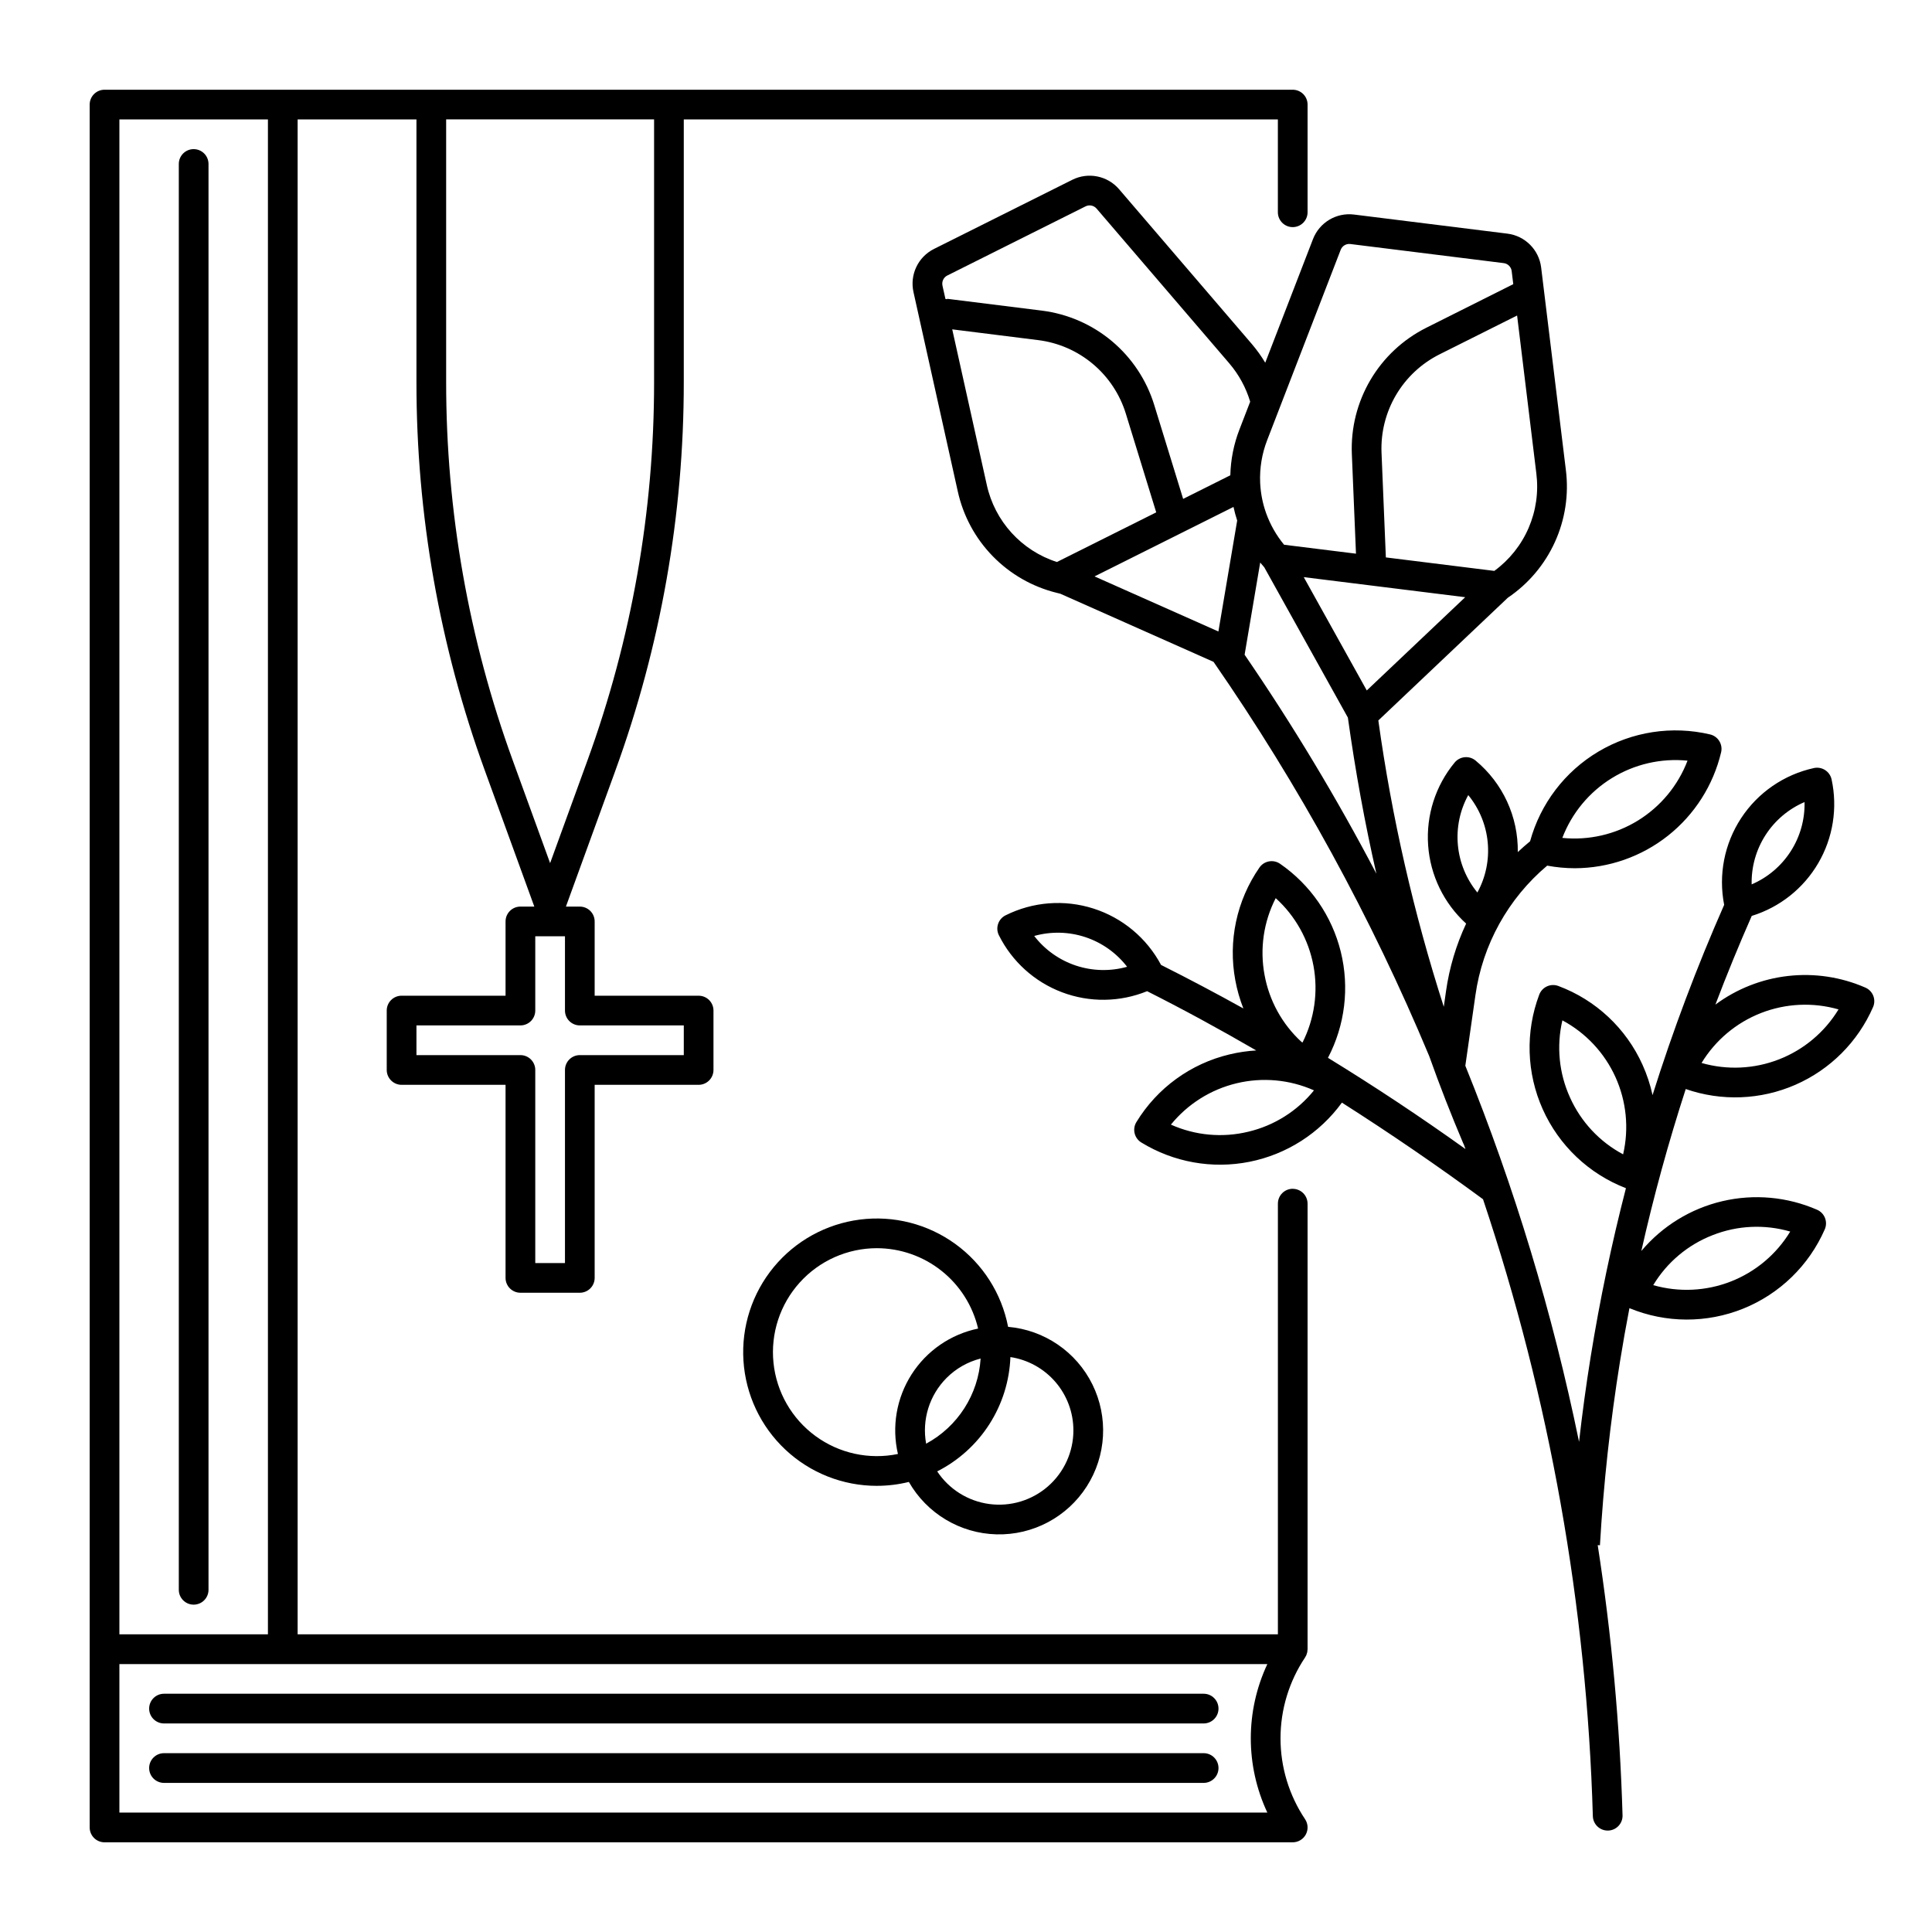
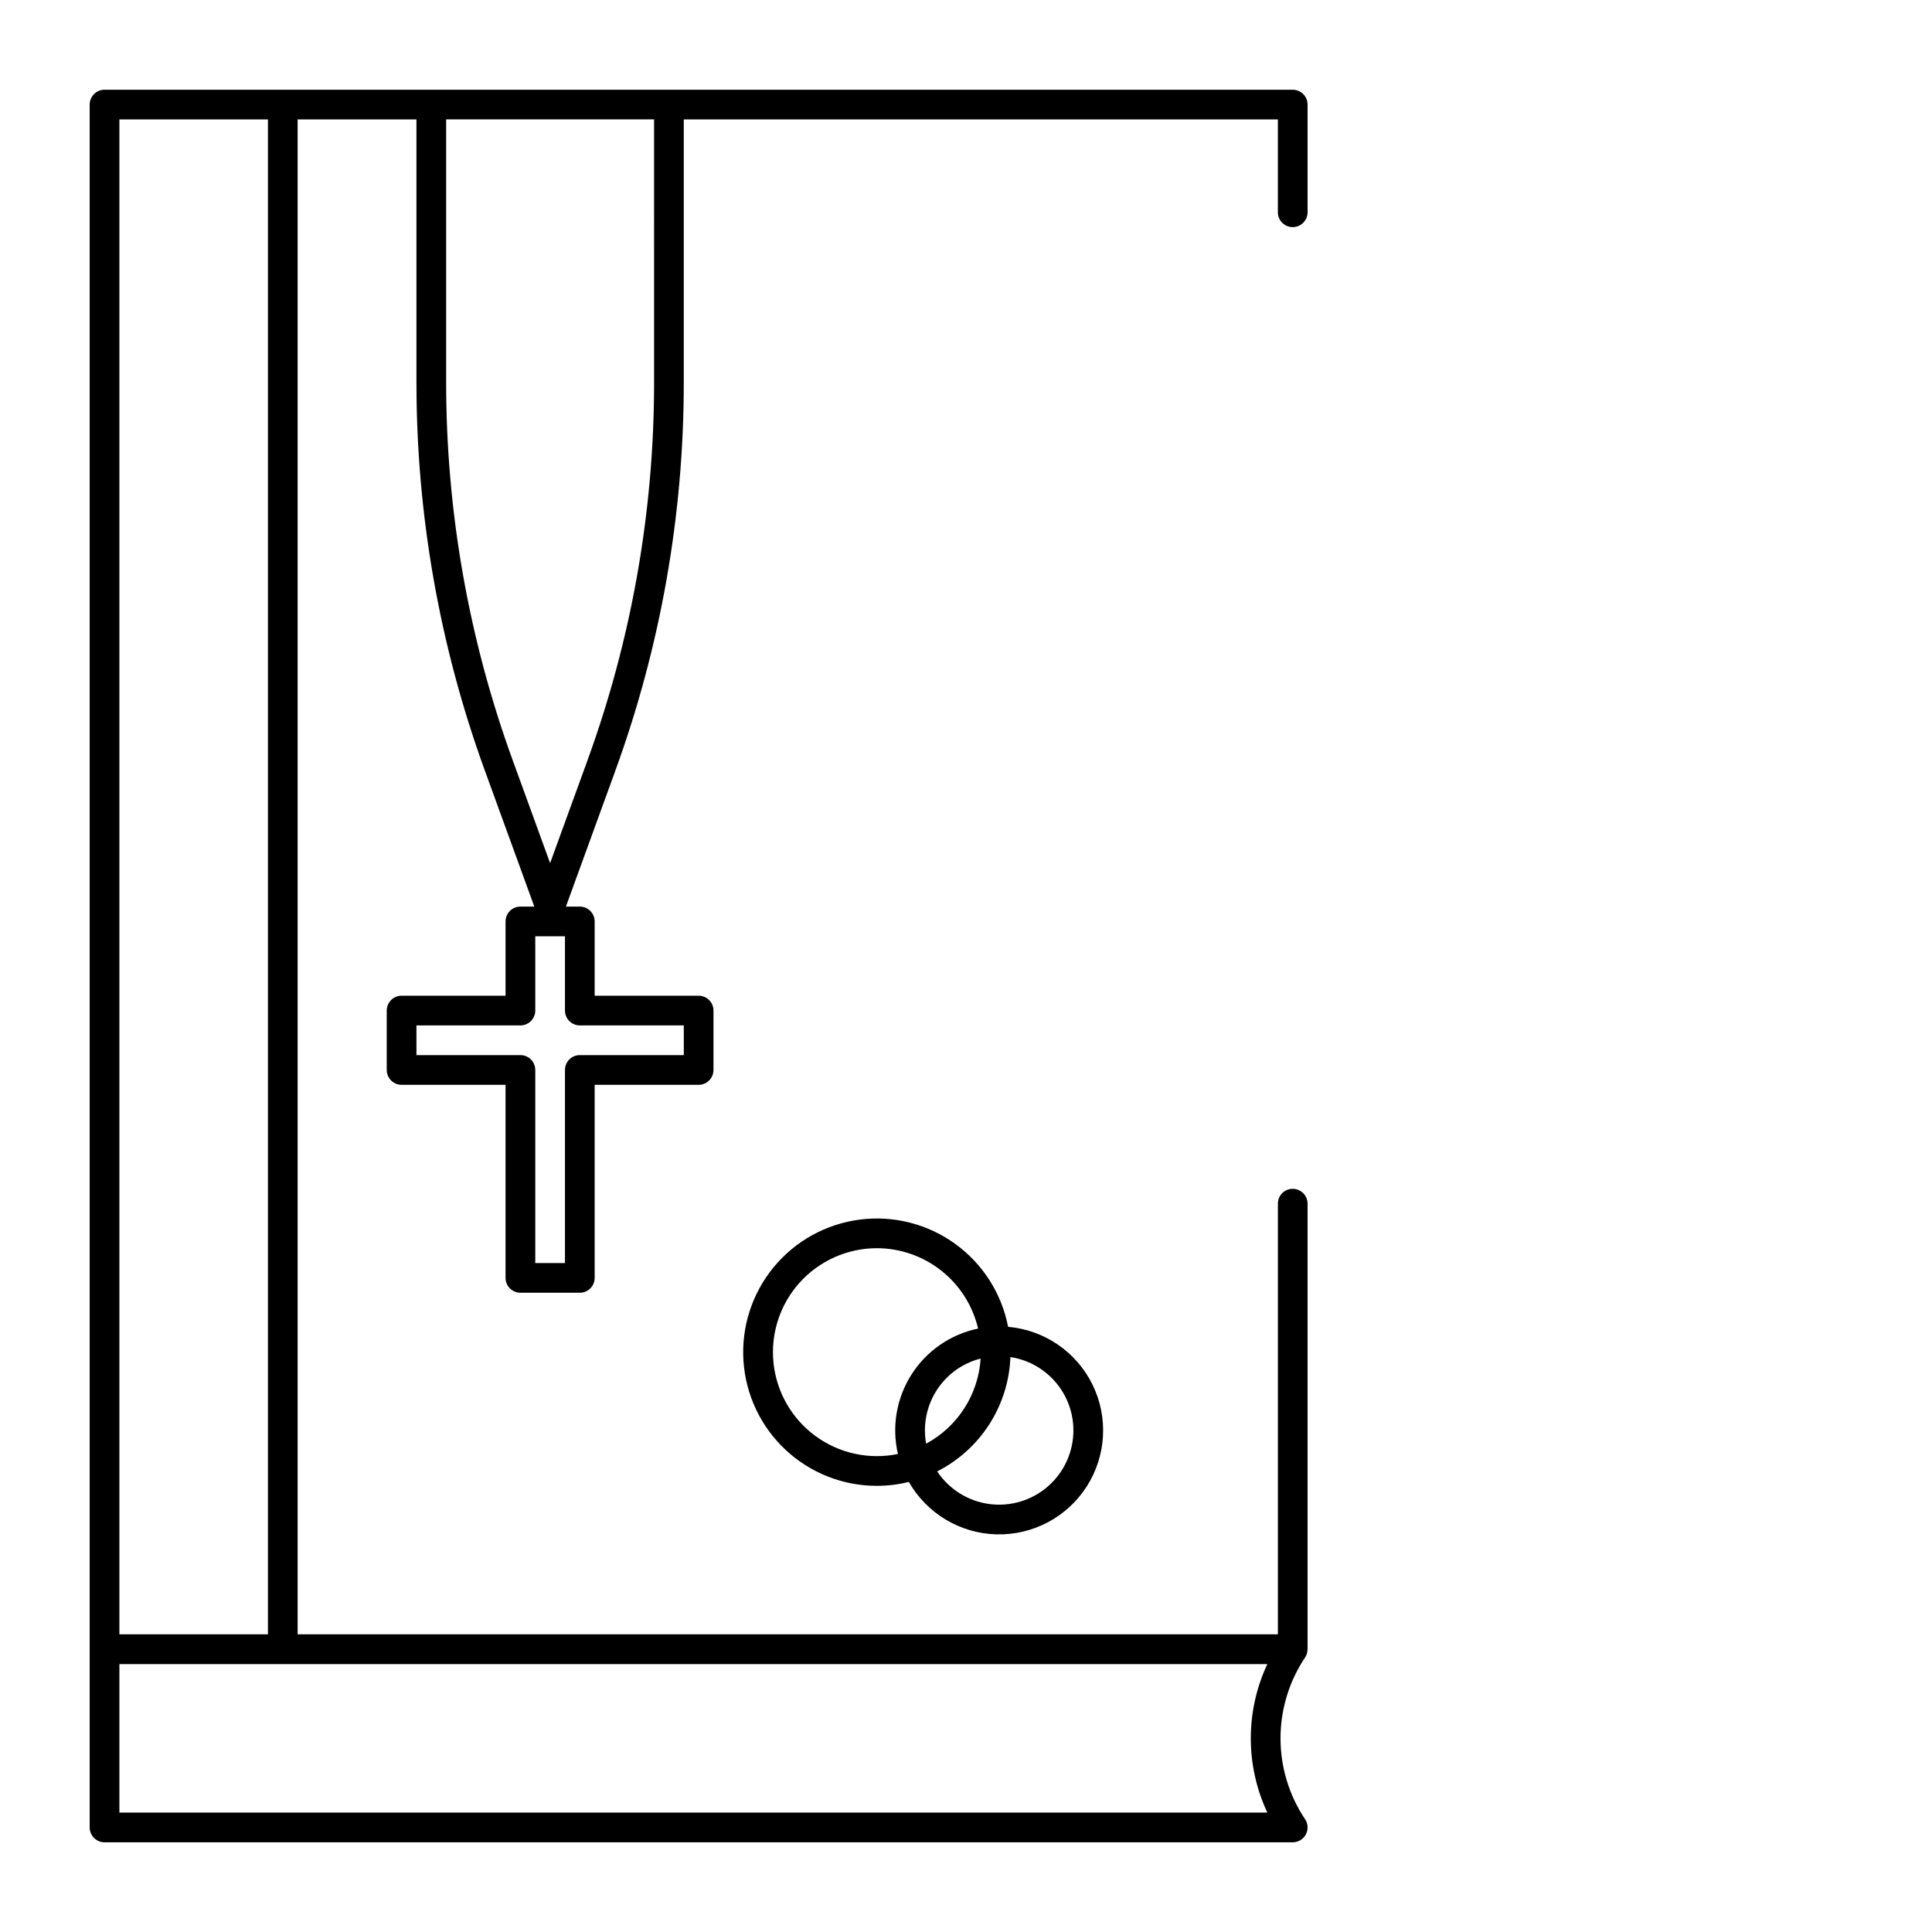
<svg xmlns="http://www.w3.org/2000/svg" fill="#000000" width="800px" height="800px" version="1.1" viewBox="144 144 512 512">
  <g>
    <path d="m486.59 459.04c-2.172 0-3.934 1.762-3.934 3.938v114.14h-259.78v-401.47h31.488v69.586c-0.02 35.148 6.125 70.027 18.152 103.05l13.082 35.973h-3.684c-2.172 0-3.938 1.762-3.938 3.938v19.68h-27.551c-2.172 0-3.938 1.762-3.938 3.934v15.746c0 1.043 0.418 2.043 1.156 2.781 0.738 0.738 1.738 1.156 2.781 1.156h27.551v51.168c0 1.043 0.418 2.043 1.156 2.781s1.738 1.152 2.781 1.152h15.746c1.043 0 2.043-0.414 2.781-1.152 0.738-0.738 1.152-1.738 1.152-2.781v-51.168h27.551c1.047 0 2.047-0.418 2.785-1.156 0.738-0.738 1.152-1.738 1.152-2.781v-15.746c0-1.043-0.414-2.043-1.152-2.781-0.738-0.738-1.738-1.152-2.785-1.152h-27.551v-19.68c0-1.043-0.414-2.047-1.152-2.785-0.738-0.738-1.738-1.152-2.781-1.152h-3.684l13.082-35.973h-0.004c12.031-33.023 18.176-67.902 18.156-103.05v-69.586h157.44v24.602c0 2.172 1.762 3.938 3.934 3.938 2.176 0 3.938-1.766 3.938-3.938v-28.535c0-1.047-0.414-2.047-1.152-2.785s-1.742-1.152-2.785-1.152h-314.88c-2.176 0-3.938 1.762-3.938 3.938v456.58c0 1.043 0.414 2.043 1.152 2.781 0.738 0.738 1.738 1.152 2.785 1.152h314.88c1.453 0 2.785-0.797 3.473-2.078 0.684-1.281 0.609-2.832-0.195-4.039-4.246-6.344-6.512-13.805-6.512-21.434 0-7.633 2.266-15.09 6.512-21.434 0.117-0.184 0.223-0.379 0.312-0.578 0.027-0.059 0.051-0.121 0.074-0.184h-0.004c0.07-0.172 0.125-0.348 0.164-0.527 0.012-0.047 0.027-0.09 0.035-0.137 0.043-0.227 0.066-0.457 0.07-0.691 0-0.023 0.008-0.047 0.008-0.07v-118.07c0-1.047-0.414-2.047-1.152-2.785-0.738-0.738-1.742-1.152-2.785-1.152zm-188.93-43.297h27.551v7.871h-27.551c-2.176 0-3.938 1.762-3.938 3.938v51.168h-7.871v-51.168c0-1.043-0.414-2.047-1.152-2.785s-1.742-1.152-2.785-1.152h-27.551v-7.871h27.551c1.043 0 2.047-0.414 2.785-1.152 0.738-0.738 1.152-1.738 1.152-2.785v-19.68h7.871v19.68c0 1.047 0.414 2.047 1.152 2.785 0.738 0.738 1.738 1.152 2.785 1.152zm19.68-170.51c0.016 34.23-5.969 68.199-17.684 100.36l-9.871 27.148-9.871-27.145c-11.715-32.168-17.699-66.137-17.68-100.37v-69.586h55.105zm-141.7-69.586h39.363v401.47h-39.363zm304.22 448.71h-304.22v-39.359h304.22c-5.848 12.469-5.848 26.891 0 39.359z" />
    <path d="m376.38 537.76c2.856 0 5.703-0.348 8.477-1.031 4.781 8.375 13.594 13.645 23.234 13.891 9.641 0.242 18.707-4.57 23.906-12.695 5.199-8.121 5.769-18.375 1.508-27.023-4.262-8.652-12.738-14.445-22.348-15.277-1.707-8.84-6.715-16.703-14.012-21.98-7.293-5.281-16.328-7.586-25.262-6.445-8.934 1.145-17.094 5.644-22.828 12.59-5.734 6.945-8.605 15.812-8.031 24.801 0.57 8.988 4.547 17.422 11.113 23.582 6.566 6.164 15.234 9.594 24.242 9.59zm52.082-14.691v0.004c0 5.676-2.449 11.078-6.727 14.816-4.273 3.738-9.953 5.449-15.582 4.688-5.625-0.758-10.652-3.91-13.785-8.645 5.641-2.859 10.418-7.176 13.828-12.504 3.41-5.328 5.336-11.469 5.574-17.789 4.648 0.703 8.887 3.055 11.949 6.621 3.062 3.562 4.746 8.109 4.742 12.812zm-33.598-13.914c2.488-2.488 5.602-4.258 9.012-5.129-0.594 9.512-6.055 18.043-14.441 22.566-1.16-6.352 0.867-12.867 5.43-17.438zm-18.484-34.371c6.215 0.012 12.25 2.117 17.117 5.984 4.871 3.863 8.289 9.262 9.711 15.316-7.273 1.504-13.629 5.883-17.629 12.141-4 6.258-5.305 13.863-3.617 21.094-7.633 1.578-15.574-0.152-21.859-4.762-6.285-4.609-10.328-11.66-11.121-19.414s1.734-15.48 6.957-21.266c5.219-5.785 12.648-9.09 20.441-9.094z" />
-     <path d="m462.98 592.86h-275.52c-2.172 0-3.934 1.762-3.934 3.938 0 2.172 1.762 3.934 3.934 3.934h275.52c2.172 0 3.934-1.762 3.934-3.934 0-2.176-1.762-3.938-3.934-3.938z" />
-     <path d="m462.98 608.61h-275.52c-2.172 0-3.934 1.766-3.934 3.938 0 2.176 1.762 3.938 3.934 3.938h275.52c2.172 0 3.934-1.762 3.934-3.938 0-2.172-1.762-3.938-3.934-3.938z" />
-     <path d="m195.32 183.52c-2.172 0-3.934 1.762-3.934 3.934v377.86c0 2.172 1.762 3.934 3.934 3.934 2.176 0 3.938-1.762 3.938-3.934v-377.86c0-1.043-0.414-2.043-1.152-2.781s-1.738-1.152-2.785-1.152z" />
-     <path d="m640.44 407.9c-0.379-0.973-1.133-1.754-2.09-2.172-6.438-2.812-13.5-3.879-20.48-3.086-6.981 0.789-13.629 3.406-19.273 7.59 3.004-7.914 6.215-15.75 9.633-23.508h0.004c7.414-2.289 13.699-7.273 17.617-13.973 3.914-6.695 5.18-14.621 3.539-22.203-0.465-2.125-2.559-3.469-4.684-3.008-7.918 1.734-14.844 6.5-19.289 13.277-4.445 6.777-6.059 15.027-4.496 22.98-7.246 16.445-13.582 33.273-18.98 50.414-0.602-2.762-1.492-5.453-2.656-8.031-4.348-9.66-12.375-17.18-22.301-20.883-0.977-0.367-2.059-0.332-3.012 0.098-0.949 0.43-1.691 1.223-2.059 2.199-3.711 9.852-3.375 20.77 0.93 30.375 4.301 9.605 12.227 17.125 22.047 20.914-3.805 14.734-6.922 29.629-9.348 44.684-1.199 7.445-2.223 14.973-3.078 22.535-6.996-34.07-17.082-67.434-30.137-99.668l2.672-18.672c1.887-13.406 8.664-25.641 19.023-34.359 2.414 0.453 4.863 0.684 7.32 0.688 8.973-0.023 17.676-3.066 24.711-8.641 7.031-5.574 11.984-13.352 14.059-22.082 0.5-2.113-0.805-4.238-2.922-4.738-10.07-2.375-20.668-0.75-29.566 4.531s-15.398 13.809-18.137 23.785c-1.121 0.926-2.211 1.875-3.258 2.867 0.137-9.363-3.977-18.285-11.188-24.258-1.676-1.387-4.156-1.152-5.543 0.52-5.078 6.141-7.594 14.004-7.027 21.953 0.566 7.949 4.172 15.375 10.07 20.734-2.656 5.668-4.453 11.699-5.332 17.895l-0.59 4.144h-0.004c-7.957-24.746-13.762-50.133-17.344-75.875l34.32-32.523c5.441-3.672 9.758-8.777 12.473-14.754 2.715-5.973 3.723-12.582 2.906-19.098l-6.551-53.668c-0.57-4.691-4.266-8.391-8.957-8.969l-40.637-5.059c-4.691-0.582-9.172 2.106-10.871 6.512l-12.652 32.754c-1.039-1.738-2.219-3.387-3.531-4.926l-35.188-41.031v-0.004c-3.074-3.59-8.199-4.625-12.426-2.508l-36.641 18.32c-4.223 2.113-6.465 6.836-5.43 11.449l11.73 52.773v-0.004c1.422 6.492 4.633 12.453 9.27 17.207 4.637 4.758 10.512 8.121 16.965 9.711l0.957 0.238 40.586 18.047v-0.004c22.668 32.734 41.832 67.762 57.168 104.5 2.781 7.812 5.785 15.512 9.008 23.098 0.043 0.098 0.098 0.188 0.148 0.281 0.152 0.414 0.297 0.828 0.449 1.242-11.848-8.484-23.996-16.543-36.441-24.176 4.523-8.645 5.731-18.645 3.394-28.117-2.34-9.473-8.062-17.762-16.09-23.309-1.789-1.23-4.242-0.781-5.473 1.012-6.035 8.707-8.332 19.465-6.383 29.875 0.469 2.547 1.184 5.043 2.129 7.453-7.199-4-14.469-7.844-21.809-11.531v0.004c-3.801-7.133-10.238-12.5-17.938-14.953-7.699-2.457-16.055-1.805-23.281 1.809-1.945 0.977-2.731 3.344-1.754 5.285 3.477 6.961 9.453 12.355 16.734 15.102 7.281 2.75 15.332 2.644 22.539-0.289 9.551 4.809 19.254 10.09 28.93 15.707v-0.004c-2.371 0.137-4.727 0.484-7.035 1.035-10.309 2.438-19.215 8.898-24.73 17.945-1.137 1.852-0.555 4.273 1.297 5.41 8.566 5.25 18.797 7.082 28.652 5.121 9.852-1.957 18.605-7.559 24.512-15.684 12.969 8.258 25.594 16.918 37.391 25.605h0.004c17.684 52.77 27.492 107.86 29.105 163.49 0.062 2.125 1.805 3.82 3.938 3.82h0.117c2.172-0.066 3.883-1.879 3.816-4.051-0.703-23.977-2.902-47.887-6.582-71.594l0.59 0.035c0.949-16.309 2.723-32.562 5.316-48.695 0.758-4.727 1.594-9.441 2.5-14.141h-0.004c9.648 3.988 20.473 4.035 30.152 0.129s17.441-11.449 21.621-21.016c0.418-0.957 0.438-2.039 0.059-3.012-0.379-0.973-1.129-1.754-2.086-2.172-7.906-3.449-16.715-4.25-25.109-2.281-8.398 1.969-15.93 6.602-21.48 13.203 3.258-14.484 7.184-28.789 11.77-42.922 9.484 3.297 19.867 2.894 29.07-1.129s16.547-11.371 20.566-20.574c0.422-0.957 0.441-2.039 0.062-3.012zm-80.359 26.98h0.004c-2.93-6.41-3.644-13.613-2.035-20.477 6.211 3.328 11.152 8.609 14.062 15.027 2.906 6.418 3.621 13.617 2.031 20.48-6.223-3.312-11.168-8.602-14.059-15.031zm-80.961-32.504v0.004c-1.297-6.93-0.258-14.094 2.957-20.363 5.211 4.719 8.723 11.02 10.008 17.93 1.281 6.91 0.262 14.051-2.902 20.328l-0.281-0.168h-0.004c-5.102-4.684-8.535-10.91-9.777-17.727zm-61.043-10.336c4.449-1.25 9.172-1.141 13.559 0.312 4.387 1.457 8.238 4.191 11.059 7.856-4.453 1.246-9.172 1.137-13.559-0.316-4.387-1.457-8.238-4.191-11.059-7.852zm56.723 51.879c-6.852 1.66-14.062 0.996-20.496-1.883 4.445-5.469 10.566-9.32 17.422-10.961 6.852-1.641 14.055-0.98 20.492 1.883-4.43 5.484-10.559 9.34-17.418 10.961zm116.41-98.332c-2.512 6.582-7.125 12.152-13.121 15.852-6 3.699-13.047 5.32-20.055 4.613 2.516-6.578 7.129-12.148 13.125-15.844 5.996-3.699 13.043-5.324 20.051-4.625zm-58.113 9.117 0.004 0.004c2.93 3.57 4.731 7.938 5.16 12.539 0.434 4.602-0.523 9.227-2.742 13.277-2.934-3.57-4.731-7.938-5.16-12.539-0.434-4.598 0.523-9.223 2.742-13.277zm-26.887-27.727-16.703-30.031 42.785 5.32zm44.941-57.473c0.613 4.902-0.098 9.879-2.055 14.414-1.961 4.531-5.098 8.461-9.086 11.375l-28.742-3.574-1.148-27.734c-0.219-5.363 1.117-10.676 3.84-15.301 2.727-4.625 6.727-8.363 11.523-10.773l20.566-10.297zm-51.855-59.297c0.398-1.043 1.457-1.68 2.562-1.539l40.641 5.059c1.105 0.137 1.977 1.008 2.113 2.109l0.422 3.469-23.074 11.566c-6.152 3.09-11.285 7.887-14.777 13.816-3.496 5.934-5.207 12.746-4.93 19.621l1.098 26.422-19.051-2.367v0.004c-2.039-2.469-3.637-5.269-4.727-8.277-0.027-0.07-0.047-0.141-0.078-0.207h0.004c-0.859-2.438-1.371-4.981-1.52-7.562 0-0.141-0.008-0.281-0.023-0.418-0.164-3.848 0.473-7.688 1.867-11.277zm-104.25 6.805 36.629-18.32c1-0.5 2.207-0.258 2.934 0.59l35.184 41.031v0.004c2.523 2.957 4.402 6.41 5.519 10.133l-2.832 7.336c-1.512 3.887-2.332 8.004-2.43 12.168l-12.504 6.258-7.676-24.938c-2.031-6.578-5.918-12.43-11.191-16.855-5.273-4.426-11.711-7.234-18.543-8.098l-25.113-3.137-0.012 0.105-0.457-0.055-0.789-3.531h0.004c-0.242-1.082 0.285-2.195 1.277-2.691zm10.461 55.473-9.156-41.203 22.812 2.856c5.328 0.668 10.348 2.863 14.457 6.312 4.113 3.449 7.144 8.012 8.73 13.141l8.062 26.191-26.316 13.156c-9.398-3.019-16.48-10.809-18.59-20.453zm65.383 5.856c0.262 1.219 0.59 2.426 0.977 3.609l-4.977 29.402-32.824-14.598zm2.945 39.164 4.133-24.43c0.348 0.43 0.711 0.852 1.082 1.27l22.152 39.824c1.996 14.27 4.508 28.016 7.551 41.352h-0.004c-10.492-20.008-22.152-39.383-34.918-58.023zm124.04 153.82c6.555-2.586 13.785-2.918 20.555-0.949-3.656 6.019-9.191 10.672-15.75 13.238-6.562 2.562-13.781 2.902-20.555 0.961 3.637-6.039 9.176-10.699 15.75-13.25zm24.352-114.77h-0.004c0.109 4.621-1.168 9.168-3.668 13.055s-6.102 6.941-10.348 8.762c-0.109-4.617 1.168-9.164 3.668-13.055 2.496-3.887 6.102-6.938 10.348-8.762zm-27.297 69.141c3.656-6.016 9.191-10.668 15.75-13.234 6.559-2.562 13.777-2.902 20.547-0.961-3.656 6.019-9.188 10.672-15.75 13.234-6.559 2.566-13.777 2.902-20.547 0.961z" />
  </g>
</svg>